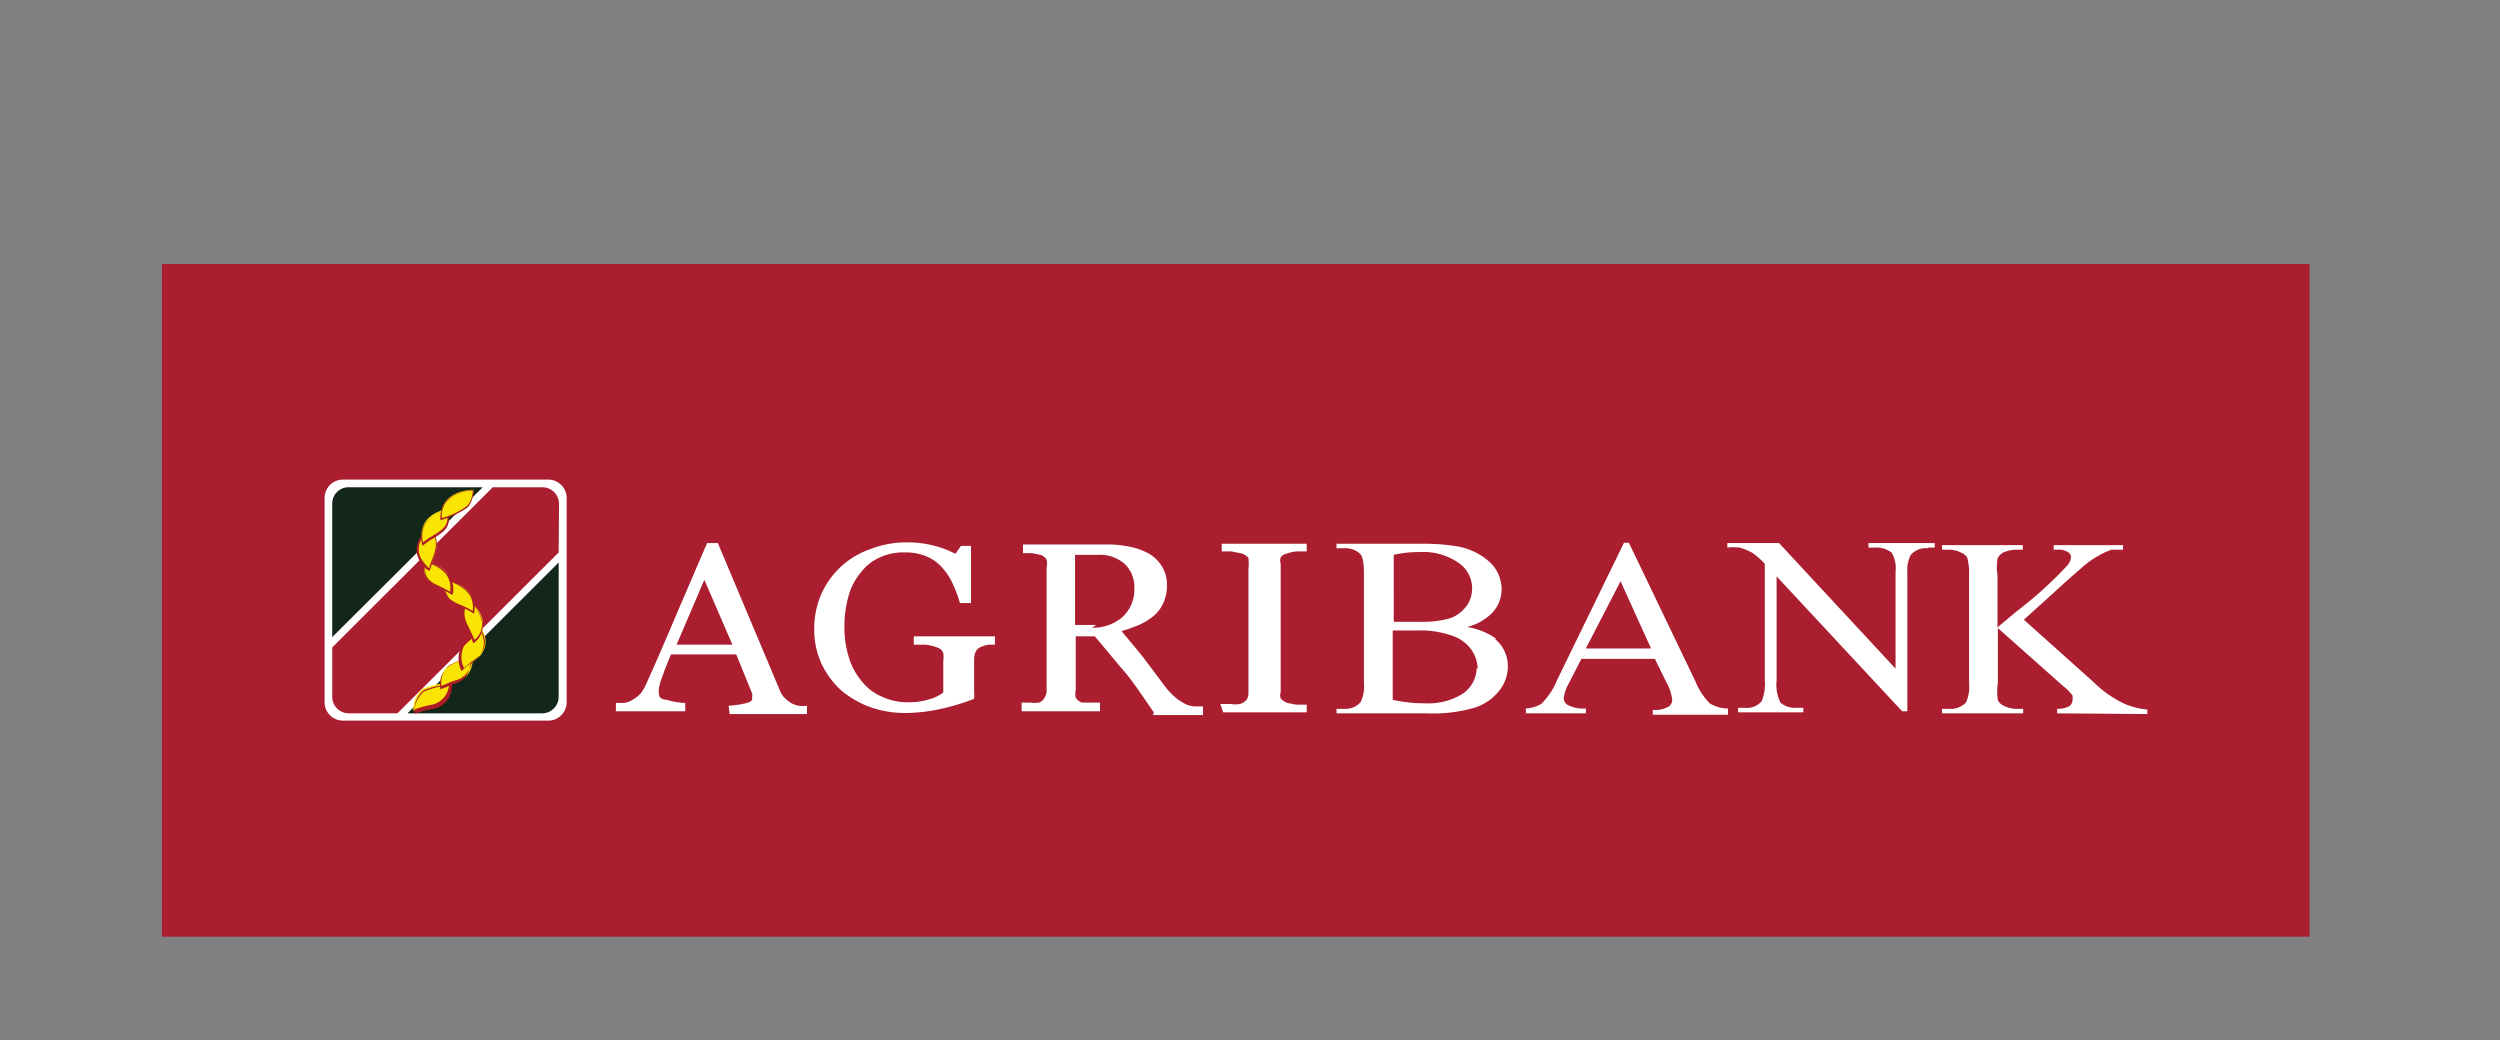
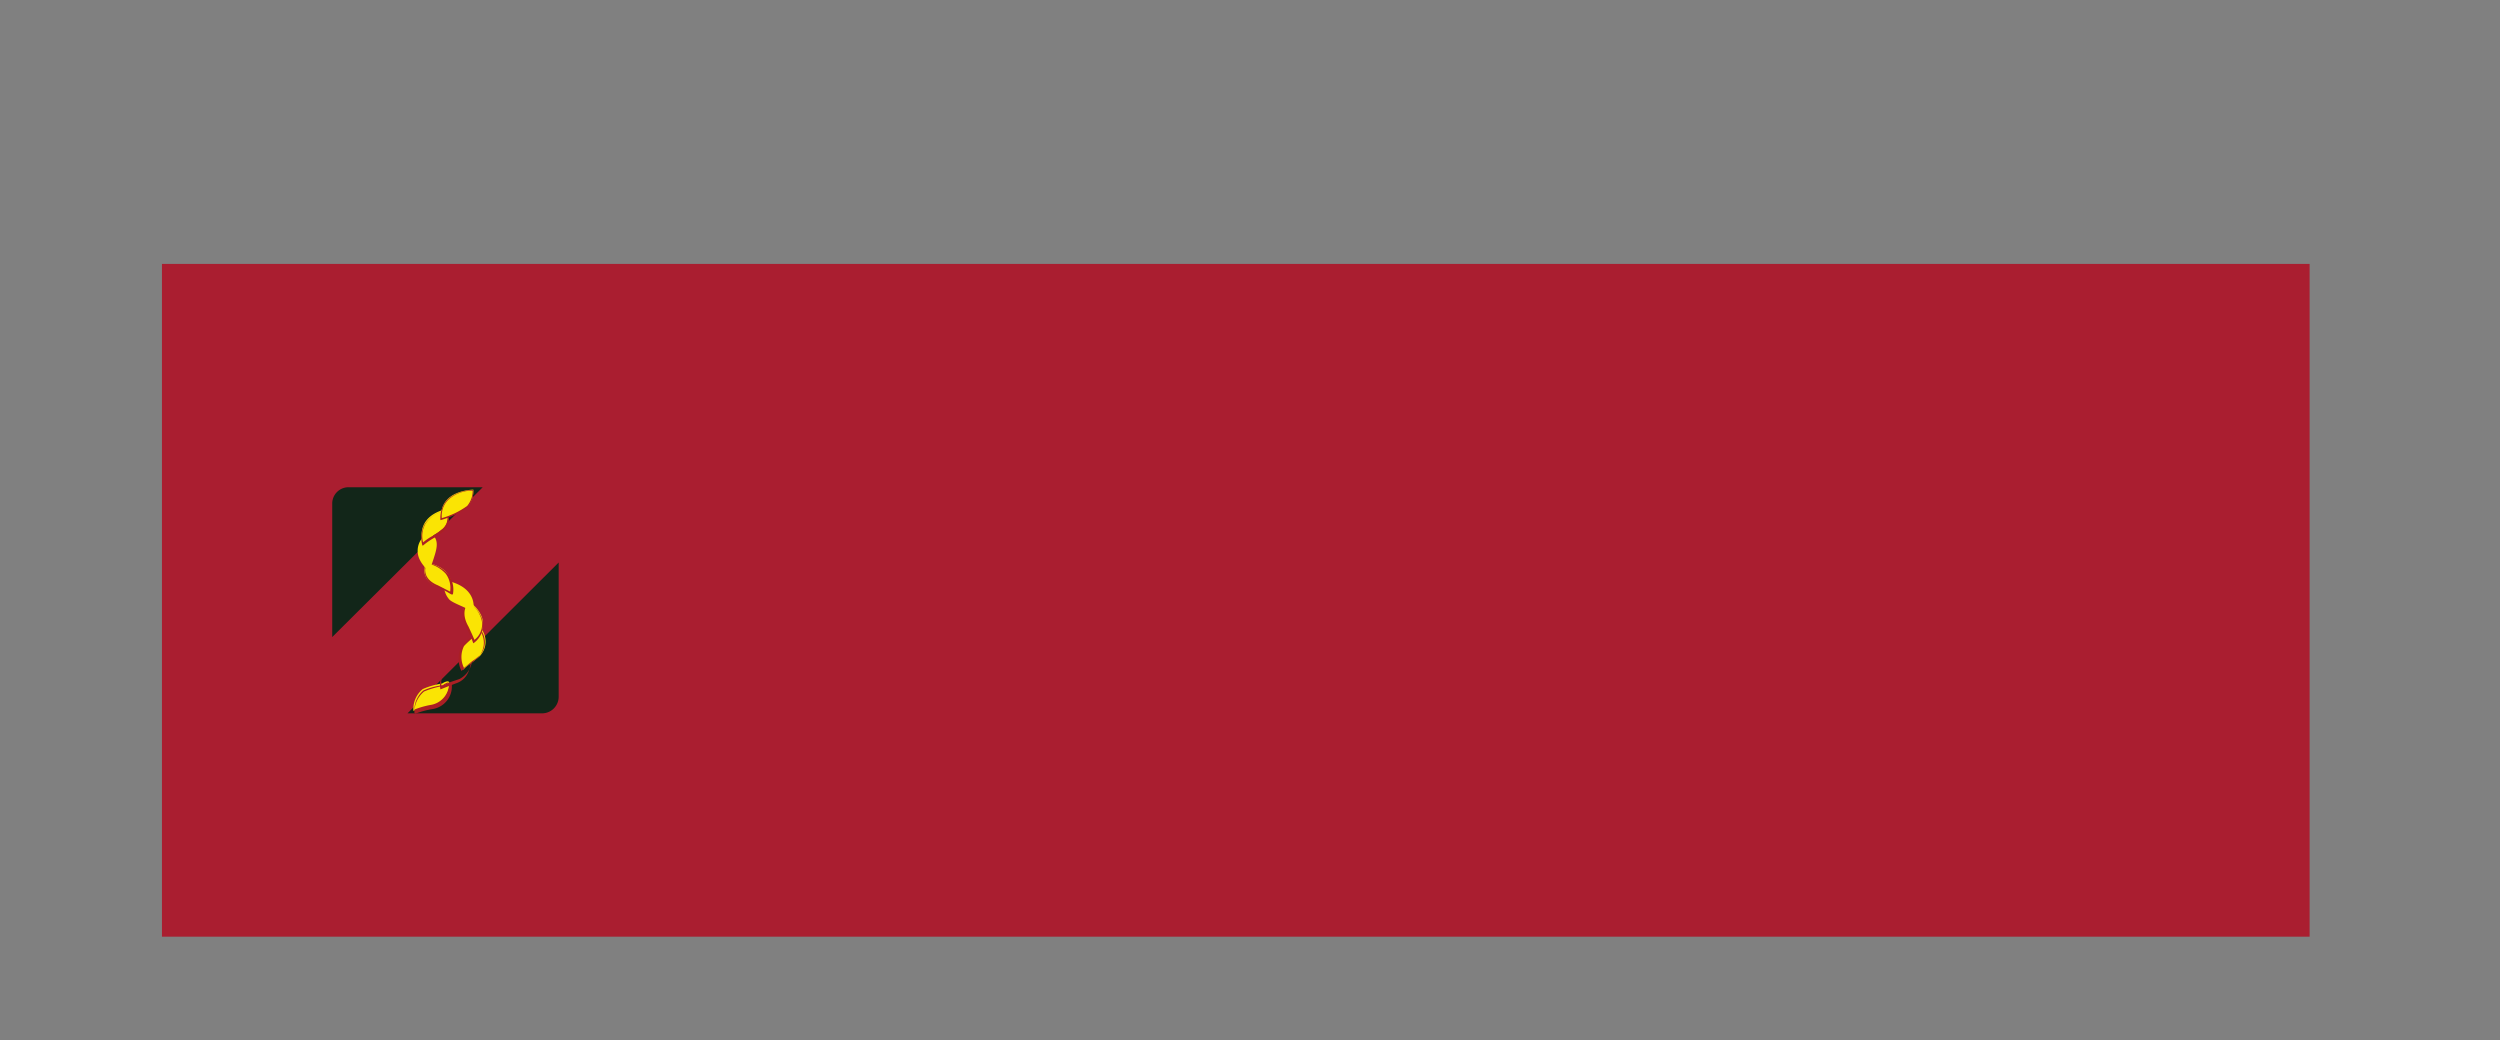
<svg xmlns="http://www.w3.org/2000/svg" viewBox="0 0 72.09 29.99">
  <rect x="0" y="0" width="72.09" height="29.99" fill="#808080" stroke="none" />
  <defs>
    <style>.cls-1{fill:#aa1e30;}.cls-2{fill:#fff;}.cls-3{fill:#122619;}.cls-4{fill:#fae404;}.cls-5{fill:#ab1f24;}</style>
  </defs>
  <g id="_8_Page_Brochure" data-name="8 Page Brochure">
    <rect class="cls-1" x="4.67" y="7.61" width="61.93" height="19.4" />
-     <path class="cls-2" d="M21.12,18.59H19.51l.8-1.87Zm-.08,2h2.23v-.24a.74.74,0,0,1-.23,0,.62.62,0,0,1-.23-.08,1.16,1.16,0,0,1-.2-.16.75.75,0,0,1-.13-.22L20.7,15.66h-.31l-.86,2c-.32.76-.62,1.45-.89,2.05a1.39,1.39,0,0,1-.16.28,1,1,0,0,1-.24.19.67.67,0,0,1-.24.09l-.24,0v.24h2v-.24a2,2,0,0,1-.53-.09Q19,20.17,19,20a1,1,0,0,1,0-.15,2.07,2.07,0,0,1,.06-.24q.06-.15.12-.33c.05-.11.1-.25.17-.41h1.88L21.69,20a.26.26,0,0,1,0,.08v.07c0,.06-.06.1-.19.13a2.73,2.73,0,0,1-.49.07Zm7.41-2,.24,0v-.24H26.35v.24l.33,0a1.21,1.21,0,0,1,.34.08.26.26,0,0,1,.18.16.86.86,0,0,1,0,.24v.56c0,.11,0,.23,0,.34a1.17,1.17,0,0,1-.39.19,1.89,1.89,0,0,1-.6.09,1.74,1.74,0,0,1-.8-.17,1.47,1.47,0,0,1-.58-.46,1.89,1.89,0,0,1-.36-.69,2.8,2.8,0,0,1-.12-.84,3.23,3.23,0,0,1,.12-.91,1.77,1.77,0,0,1,.36-.68,1.36,1.36,0,0,1,.55-.43,1.62,1.62,0,0,1,.72-.14,1.54,1.54,0,0,1,.63.12,1.25,1.25,0,0,1,.45.33,1.79,1.79,0,0,1,.3.47,3.5,3.5,0,0,1,.2.54H28l0-1.65h-.29l-.16.23a2.78,2.78,0,0,0-.6-.23,3,3,0,0,0-.78-.1,2.85,2.85,0,0,0-1.06.19,2.4,2.4,0,0,0-1.43,1.31,2.47,2.47,0,0,0-.2,1,2.33,2.33,0,0,0,.21,1,2.45,2.45,0,0,0,.57.77,2.82,2.82,0,0,0,.83.48,3,3,0,0,0,1,.17,4.82,4.82,0,0,0,1-.11,6.22,6.22,0,0,0,1-.3,2,2,0,0,0,0-.23c0-.09,0-.27,0-.54V19a.54.54,0,0,1,.05-.22.31.31,0,0,1,.16-.13,1.26,1.26,0,0,1,.25-.07m3.06-.56H31V16h.64a1.09,1.09,0,0,1,.79.26.92.92,0,0,1,.28.7,1.07,1.07,0,0,1-.35.84,1.28,1.28,0,0,1-.87.3m1.76,2.52h1.44v-.25l-.25,0a.77.77,0,0,1-.24-.06,1.83,1.83,0,0,1-.26-.16,2.24,2.24,0,0,1-.31-.31L33,19c-.17-.22-.39-.48-.66-.8a5.41,5.41,0,0,0,.53-.19,2.06,2.06,0,0,0,.41-.26,1.07,1.07,0,0,0,.27-.37,1.19,1.19,0,0,0,.1-.51,1,1,0,0,0-.14-.53,1.09,1.09,0,0,0-.37-.37,1.94,1.94,0,0,0-.54-.2,3.22,3.22,0,0,0-.64-.07H29.5v.25l.26,0L30,16a.3.3,0,0,1,.18.14.48.48,0,0,1,0,.22V19.9a.36.36,0,0,1-.06.22.28.28,0,0,1-.16.14.81.81,0,0,1-.24,0l-.26,0v.25h2.26v-.25l-.28,0-.24,0a.34.34,0,0,1-.18-.14.48.48,0,0,1,0-.22V18.35h.55c.3.35.58.7.84,1s.54.73.86,1.19m2,0h2.41v-.22l-.3,0-.26-.05a.48.48,0,0,1-.19-.13.27.27,0,0,1,0-.18v-3.7a.32.32,0,0,1,0-.19.29.29,0,0,1,.19-.11,1.06,1.06,0,0,1,.28-.06l.28,0v-.22H35.23v.22l.28,0,.29.06a.41.41,0,0,1,.2.13,1.66,1.66,0,0,1,0,.33V20a.36.36,0,0,1-.06.19.5.5,0,0,1-.18.11.85.85,0,0,1-.28,0l-.29,0Zm7.31-1.28a.91.91,0,0,1-.38.73,1.87,1.87,0,0,1-1.12.29,4.18,4.18,0,0,1-.92-.1v-2l.28,0h.43a2.75,2.75,0,0,1,1,.15,1.11,1.11,0,0,1,.57.42,1,1,0,0,1,.17.55m-.32-1.83a1,1,0,0,1-.45.35,2.84,2.84,0,0,1-.89.11h-.42l-.34,0V16a3.11,3.11,0,0,1,.72-.08,1.81,1.81,0,0,1,1.15.31.89.89,0,0,1,.39.73.91.91,0,0,1-.16.52m.87.95a2,2,0,0,0-.86-.35,1.52,1.52,0,0,0,.75-.43,1,1,0,0,0,.25-.66,1.07,1.07,0,0,0-.32-.76,1.86,1.86,0,0,0-.93-.47,5.94,5.94,0,0,0-1.06-.08H38.54v.13h.21a.62.62,0,0,1,.47.16c.08.08.11.27.11.58V19.7a1.06,1.06,0,0,1-.09.54.58.58,0,0,1-.49.2h-.21v.13h2.6a4.28,4.28,0,0,0,1.37-.16,1.45,1.45,0,0,0,.71-.48,1.11,1.11,0,0,0,.26-.71,1,1,0,0,0-.39-.81m4.52.29H45.73l1-1.94Zm2.22,1.73a1,1,0,0,1-.53-.15,1.93,1.93,0,0,1-.41-.63l-1.92-4h-.14L44.9,19.61a2,2,0,0,1-.46.69,1,1,0,0,1-.44.13v.14h1.73v-.14a1,1,0,0,1-.52-.1.24.24,0,0,1-.12-.19,1.17,1.17,0,0,1,.14-.42L45.6,19h2.12l.34.69a1.32,1.32,0,0,1,.16.49.24.24,0,0,1-.11.2.8.8,0,0,1-.45.09v.14h2.17Zm5.77-4.64h.19v-.13H53.88v.13h.19a.69.69,0,0,1,.48.15.89.89,0,0,1,.11.55v2.79L51.3,15.66H49.81v.13a1.6,1.6,0,0,1,.36,0,1.86,1.86,0,0,1,.36.15,2.09,2.09,0,0,1,.36.32v3.36a1.32,1.32,0,0,1-.09.6.56.56,0,0,1-.49.19h-.19v.13H52v-.13h-.19a.65.65,0,0,1-.47-.15,1.19,1.19,0,0,1-.11-.64v-3l3.62,3.89H55V16.49A.93.93,0,0,1,55.1,16a.58.58,0,0,1,.5-.19m6.32,4.78v-.13a2.09,2.09,0,0,1-.71-.19,3.28,3.28,0,0,1-.85-.61l-2-1.79.83-.75c.49-.45.77-.69.83-.74a2.56,2.56,0,0,1,.52-.37,2.05,2.05,0,0,1,.35-.16l.33,0v-.13h-2v.13h.13a.47.47,0,0,1,.28.07.17.17,0,0,1,.09.14.42.42,0,0,1-.11.25,11.5,11.5,0,0,1-1.46,1.32l-.55.46v-1.5a1.54,1.54,0,0,1,0-.48.37.37,0,0,1,.17-.18,1,1,0,0,1,.37-.08h.19v-.13H56v.13h.19a.78.78,0,0,1,.37.09.32.32,0,0,1,.17.15,1.7,1.7,0,0,1,.05.5V19.7a1.1,1.1,0,0,1-.09.56.62.62,0,0,1-.5.18H56v.13h2.34v-.13h-.19a.81.81,0,0,1-.37-.09.33.33,0,0,1-.17-.16,1.62,1.62,0,0,1,0-.49V18.11l1.89,1.68a1.47,1.47,0,0,1,.26.26.42.42,0,0,1,0,.16.22.22,0,0,1-.1.16.75.75,0,0,1-.34.07v.13Z" />
-     <path class="cls-2" d="M15.81,20.78H9.89a.53.53,0,0,1-.53-.53V14.36a.53.53,0,0,1,.53-.53h5.92a.53.53,0,0,1,.53.53v5.89a.53.53,0,0,1-.53.53" />
    <path class="cls-1" d="M16.12,14.52a.48.48,0,0,0-.48-.47H14.21L9.58,18.67v1.42a.48.48,0,0,0,.48.48h1.4l4.65-4.64Z" />
    <path class="cls-3" d="M16.11,16.22l-4.36,4.35h3.89a.48.48,0,0,0,.47-.48ZM9.58,18.37l4.34-4.32H10.06a.47.47,0,0,0-.48.47Z" />
    <path class="cls-4" d="M11.92,20.5a2.82,2.82,0,0,1,.48-.14.65.65,0,0,0,.56-.65c0-.14-.21,0-.21,0a2.16,2.16,0,0,0-.56.16.74.74,0,0,0-.27.6" />
    <path class="cls-5" d="M12.92,19.68a.37.37,0,0,0-.15.08h0a1.86,1.86,0,0,0-.56.15.74.74,0,0,0-.26.55,2.58,2.58,0,0,1,.45-.13.63.63,0,0,0,.55-.63s0,0,0,0m-1,.86v0a.77.77,0,0,1,.28-.62,2.36,2.36,0,0,1,.56-.16.44.44,0,0,1,.18-.09s.06,0,.06.08a.66.66,0,0,1-.58.68,2.37,2.37,0,0,0-.47.13Z" />
-     <path class="cls-4" d="M13.63,18.84s.09.59-.37.78a4.05,4.05,0,0,0-.55.22.64.64,0,0,1,.24-.65,2.19,2.19,0,0,1,.49-.21.36.36,0,0,0,.19-.14" />
    <path class="cls-5" d="M13.61,18.9a.44.44,0,0,1-.16.1l-.06,0a2.4,2.4,0,0,0-.42.18.64.64,0,0,0-.24.6l.28-.12.24-.08a.68.68,0,0,0,.36-.7m-.91,1v0a.67.67,0,0,1,.25-.67,1.78,1.78,0,0,1,.44-.2l0,0a.33.33,0,0,0,.18-.12h0s.09.61-.38.8l-.24.09-.3.12Z" />
    <path class="cls-4" d="M13.87,18.12a.61.61,0,0,1,0,.76c-.07.1-.42.32-.51.43a.76.76,0,0,1,0-.69,1.73,1.73,0,0,1,.35-.31.77.77,0,0,0,.16-.19" />
    <path class="cls-5" d="M13.87,18.16a.73.73,0,0,1-.15.17,2.43,2.43,0,0,0-.34.3.71.71,0,0,0,0,.63l.23-.19a1.64,1.64,0,0,0,.25-.2.58.58,0,0,0,0-.71m-.55,1.19v0a.76.76,0,0,1,0-.71,2.05,2.05,0,0,1,.34-.32.64.64,0,0,0,.16-.18l0,0,0,0a.62.62,0,0,1,0,.79,1.21,1.21,0,0,1-.25.21,1.57,1.57,0,0,0-.25.21Z" />
    <path class="cls-4" d="M13.52,17.35s-.28.15-.1.61a3.79,3.79,0,0,1,.24.53.6.6,0,0,0,.23-.71.91.91,0,0,0-.37-.43" />
-     <path class="cls-5" d="M13.52,17.37s-.23.19-.07.58a1.2,1.2,0,0,0,.06.12c.07.15.14.3.17.38a.56.56,0,0,0,.18-.66.9.9,0,0,0-.34-.42m.12,1.16v0a2.42,2.42,0,0,0-.18-.4L13.4,18c-.18-.47.1-.64.11-.64h0a1,1,0,0,1,.38.46.63.63,0,0,1-.24.73Z" />
+     <path class="cls-5" d="M13.52,17.37s-.23.19-.07.58a1.2,1.2,0,0,0,.06.12c.07.15.14.3.17.38a.56.56,0,0,0,.18-.66.9.9,0,0,0-.34-.42m.12,1.16v0a2.42,2.42,0,0,0-.18-.4L13.4,18c-.18-.47.1-.64.11-.64a1,1,0,0,1,.38.46.63.63,0,0,1-.24.73Z" />
    <path class="cls-4" d="M12.82,16.73a.62.62,0,0,0,.13.55c.09.11.51.24.69.37,0,0,.22-.72-.82-.92" />
-     <path class="cls-5" d="M12.84,16.75a.6.6,0,0,0,.13.52,1.17,1.17,0,0,0,.33.18,2,2,0,0,1,.33.17.69.69,0,0,0-.08-.45,1.06,1.06,0,0,0-.71-.42m.82.94,0,0a2.25,2.25,0,0,0-.35-.18,1.52,1.52,0,0,1-.35-.19.64.64,0,0,1-.13-.58v0h0a1.06,1.06,0,0,1,.76.44.71.71,0,0,1,.08.51Z" />
    <path class="cls-4" d="M12.24,16.22s.91.06.78.89a2.13,2.13,0,0,0-.37-.19c-.07,0-.43-.15-.41-.49a1.28,1.28,0,0,0,0-.21" />
    <path class="cls-5" d="M12.26,16.24a.6.6,0,0,1,0,.19c0,.28.25.4.37.45h0l.35.18a.69.69,0,0,0-.13-.52,1,1,0,0,0-.62-.31m.78.91,0,0a2.13,2.13,0,0,0-.37-.19l0,0c-.11-.05-.41-.18-.39-.5v-.23h0a1.09,1.09,0,0,1,.67.33.74.74,0,0,1,.14.59Z" />
    <path class="cls-4" d="M12.26,15.43a.58.58,0,0,0-.17.68.93.93,0,0,0,.29.36s.11-.3.17-.51.09-.43-.12-.57a.12.12,0,0,0-.17,0" />
-     <path class="cls-5" d="M12.36,15.4a.11.11,0,0,0-.08,0h0a.57.57,0,0,0-.16.66,1.11,1.11,0,0,0,.26.33c0-.08.11-.31.16-.49,0,0,.11-.4-.11-.54h-.06m0,1.1h0a.85.85,0,0,1-.31-.37.62.62,0,0,1,.17-.71.16.16,0,0,1,.12-.06l.08,0c.25.16.14.58.14.59l-.17.52Z" />
    <path class="cls-4" d="M12.19,15.68s-.27-.76.67-1a.45.45,0,0,1-.13.6c-.09.09-.48.29-.54.37" />
    <path class="cls-5" d="M12.85,14.73a.85.85,0,0,0-.59.39.72.72,0,0,0-.06.52,1.64,1.64,0,0,1,.28-.19,1.43,1.43,0,0,0,.23-.16.42.42,0,0,0,.14-.56m-.67,1,0,0a.83.83,0,0,1,.06-.6.92.92,0,0,1,.64-.41h0a.48.48,0,0,1-.14.64,1.63,1.63,0,0,1-.24.16,2,2,0,0,0-.3.21Z" />
    <path class="cls-4" d="M13.65,14.12s-1,0-.93.85a2.54,2.54,0,0,0,.77-.37.7.7,0,0,0,.16-.48" />
    <path class="cls-5" d="M13.63,14.15a1,1,0,0,0-.71.27.65.65,0,0,0-.18.52,2.31,2.31,0,0,0,.73-.35.68.68,0,0,0,.16-.44M12.7,15v0a.79.79,0,0,1,.2-.59,1.14,1.14,0,0,1,.75-.28h0v0a.76.76,0,0,1-.16.5,2.62,2.62,0,0,1-.79.37Z" />
  </g>
</svg>